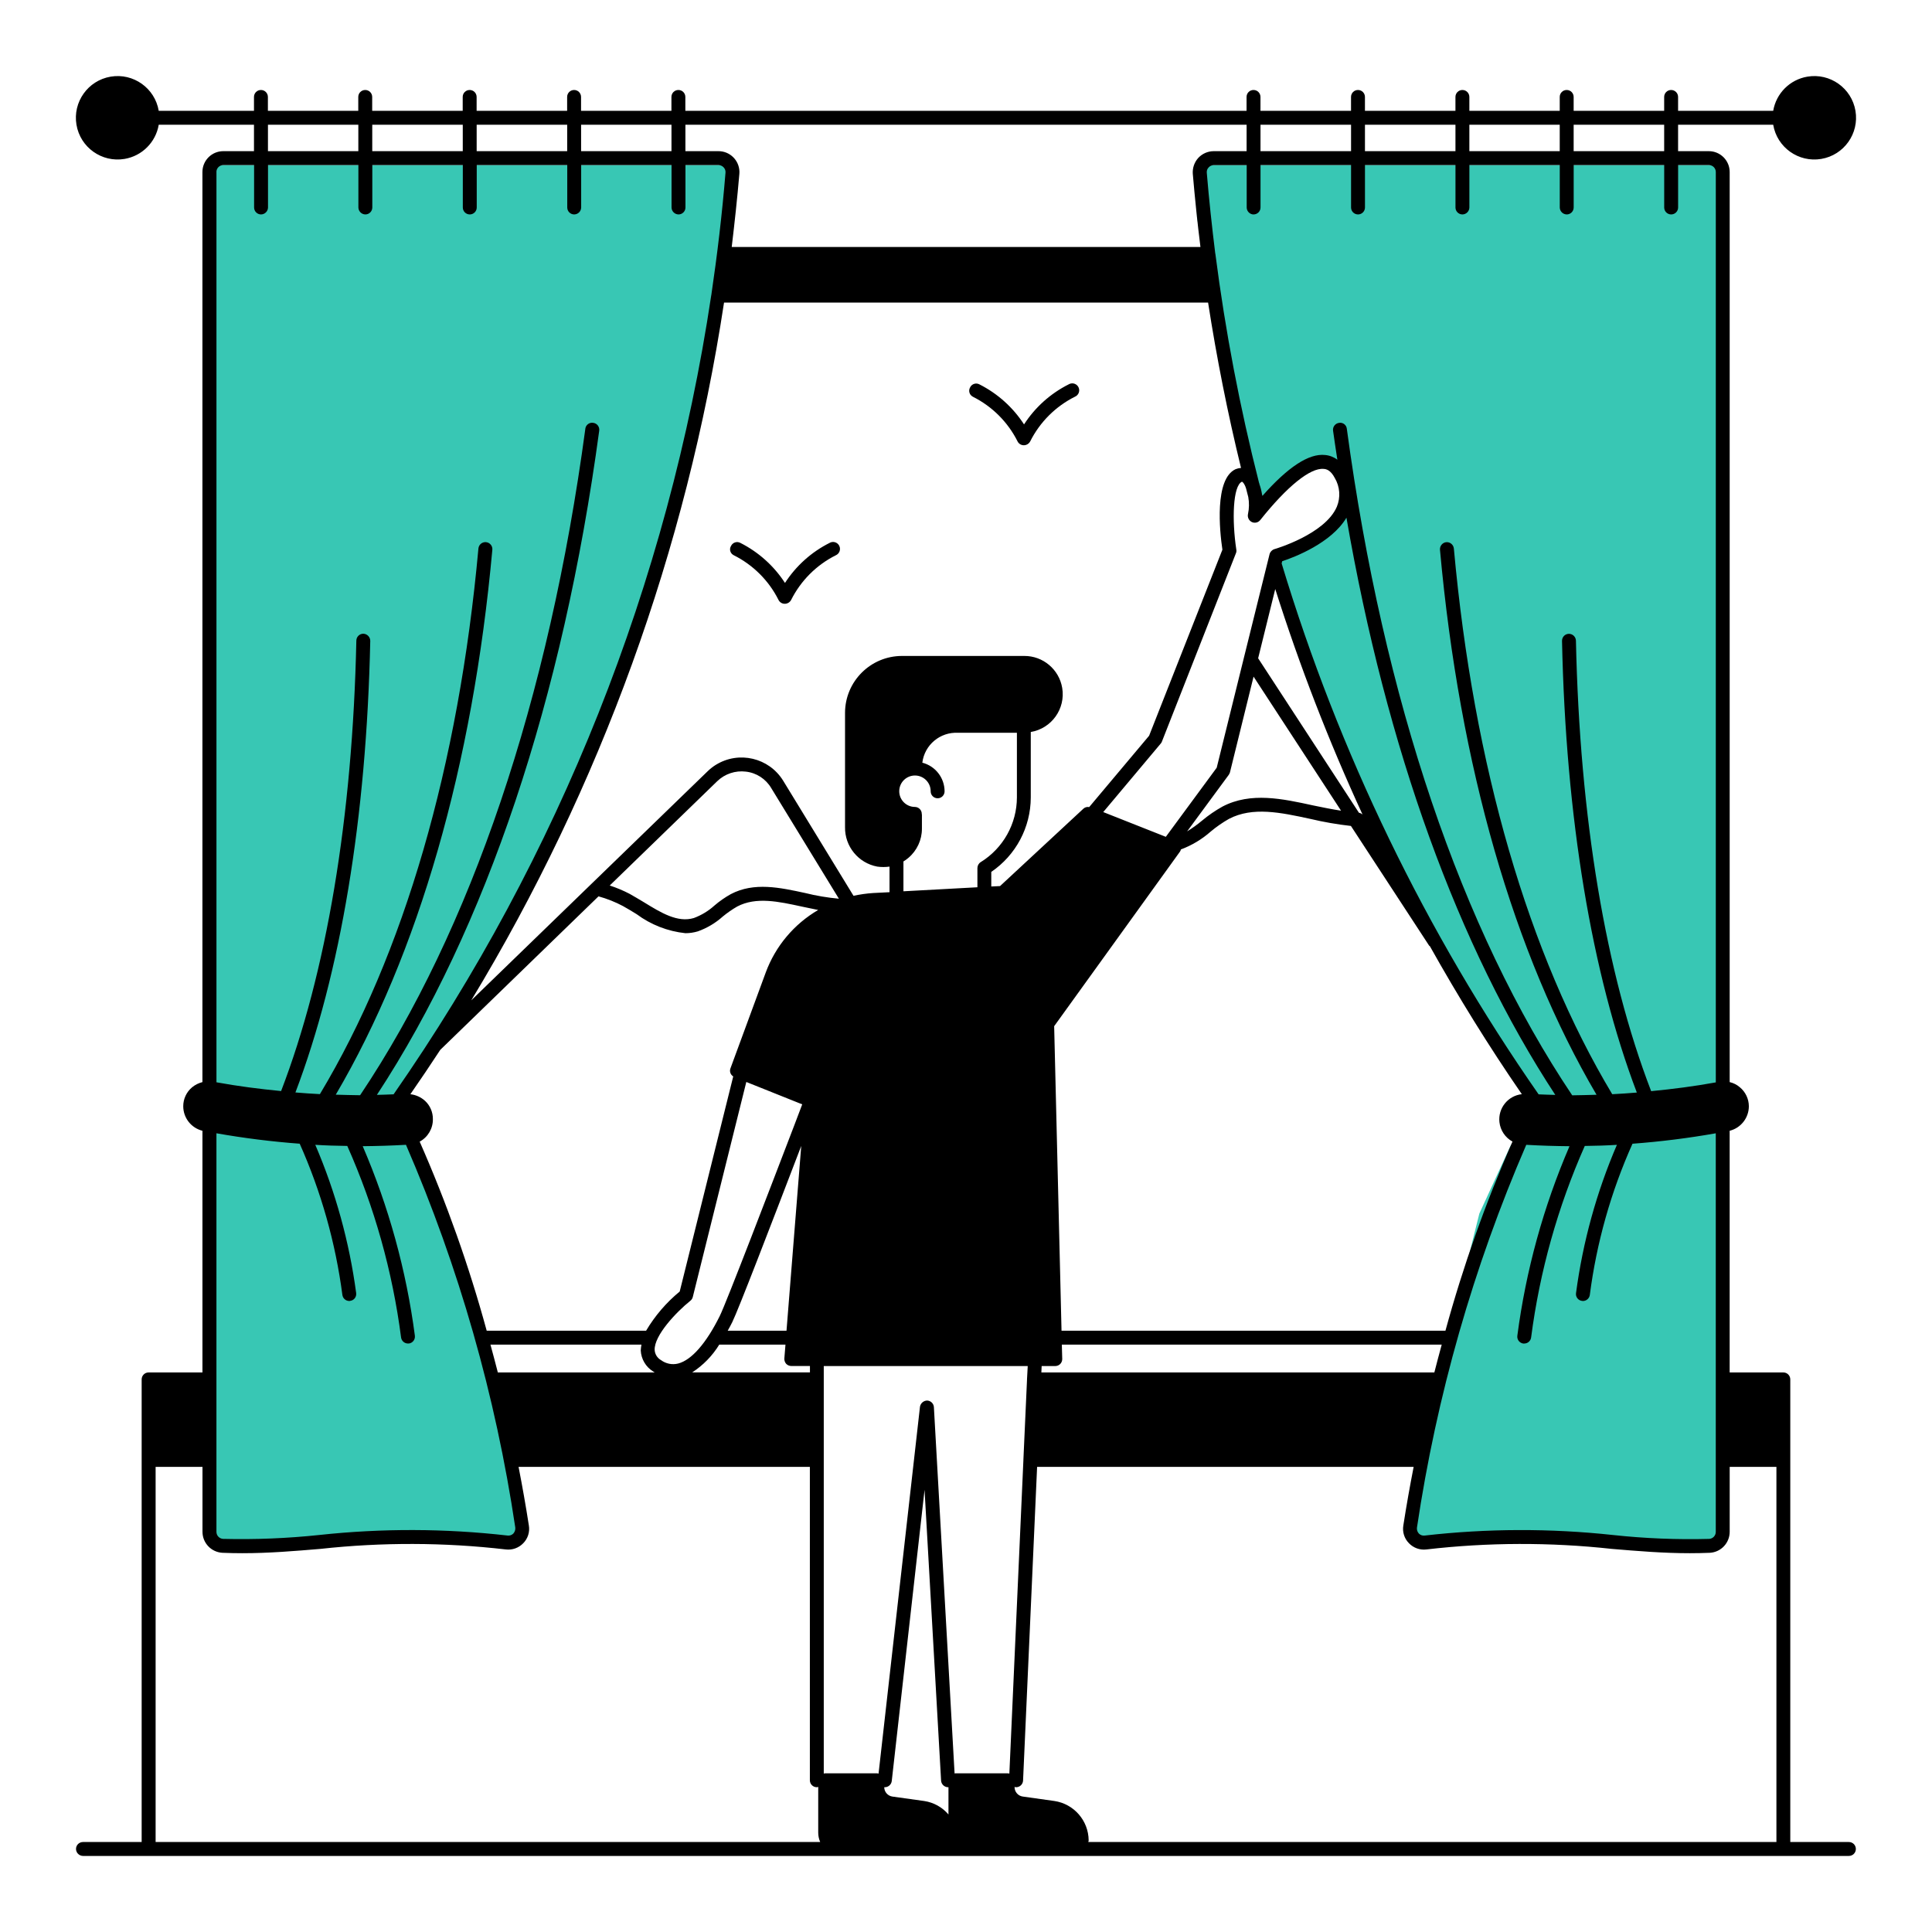
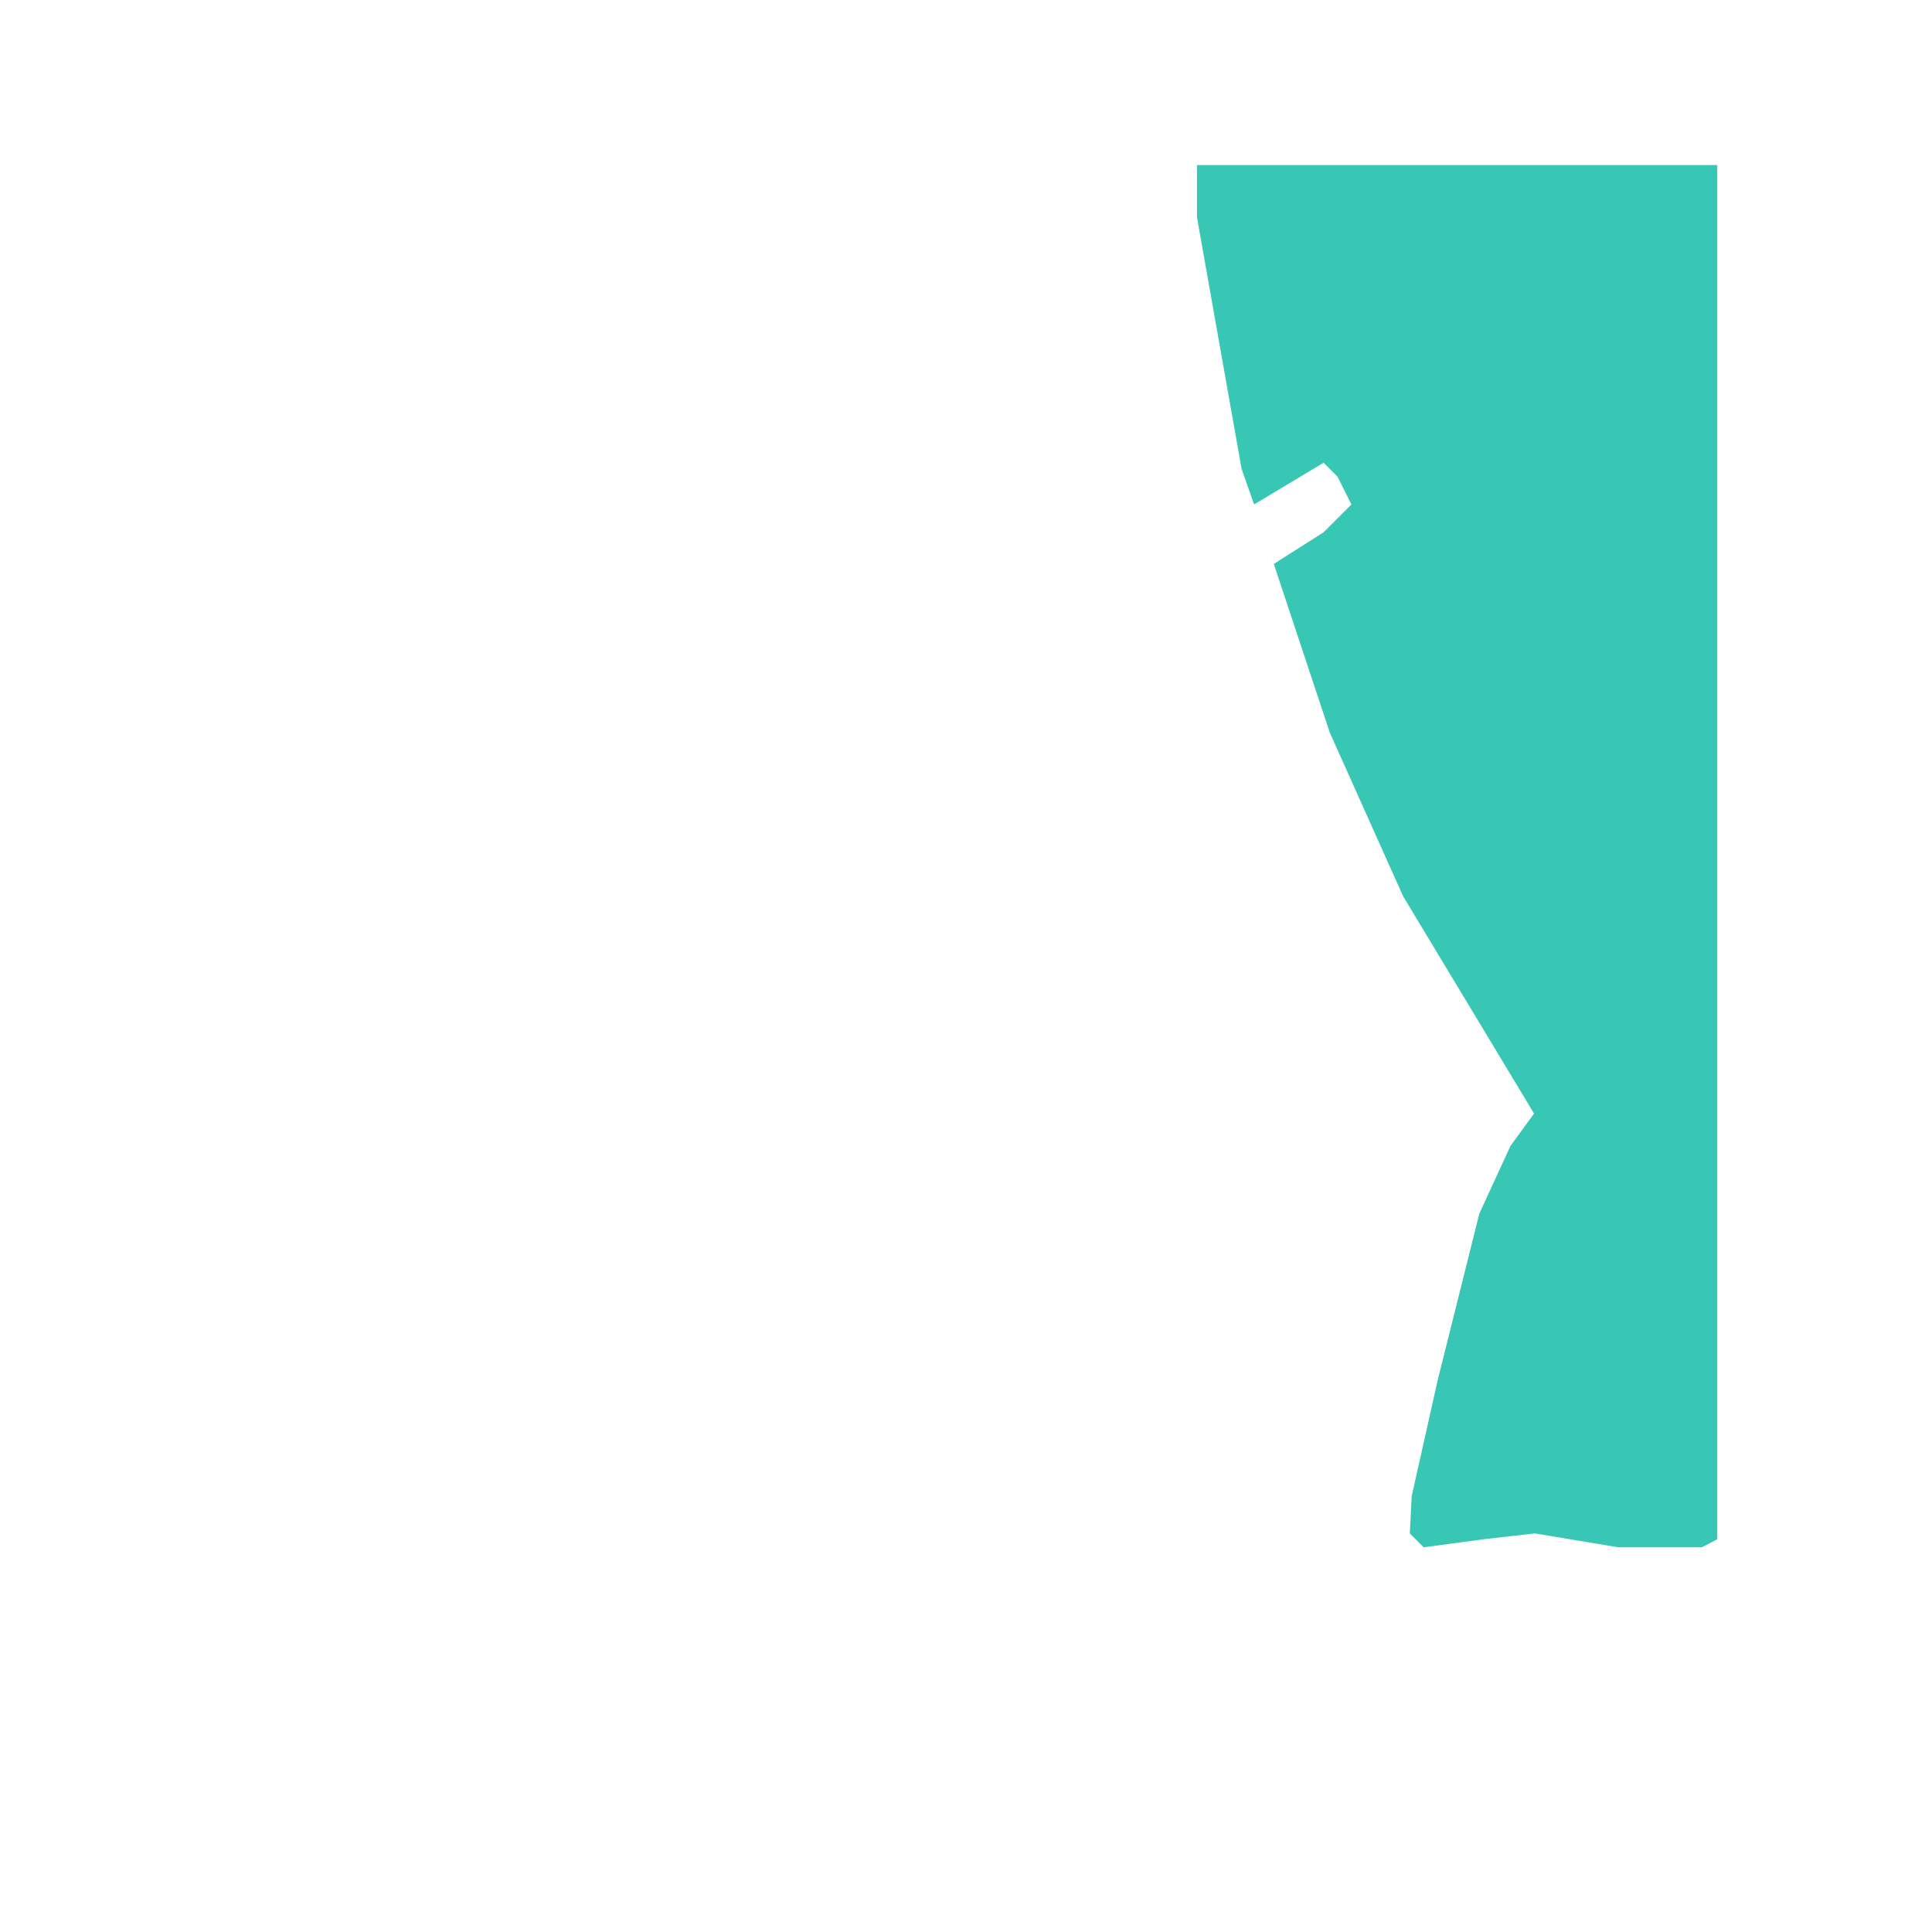
<svg xmlns="http://www.w3.org/2000/svg" id="Livello_1" data-name="Livello 1" viewBox="0 0 1080 1080">
  <defs>
    <style>
      .cls-1 {
        fill: none;
      }

      .cls-2 {
        fill: #38c7b4;
      }

      .cls-3 {
        clip-path: url(#clippath);
      }
    </style>
    <clipPath id="clippath">
-       <rect class="cls-1" x="42.53" y="42.53" width="994.95" height="994.94" />
-     </clipPath>
+       </clipPath>
  </defs>
  <g id="Raggruppa_1172" data-name="Raggruppa 1172">
-     <path id="Tracciato_673" data-name="Tracciato 673" class="cls-2" d="M117.22,860.47V92.28h290.86v29.18l-24.95,140.62-49.37,147.57-40.96,91.42-73.13,121.41,13.21,18.11,17.4,37.83,23.32,93.28,14.5,64.7,1.05,20.8-7.77,7.77-33.31-4.5-28.87-3.27-46.64,7.77h-46.64l-8.71-4.5Z" />
    <path id="Tracciato_674" data-name="Tracciato 674" class="cls-2" d="M959.97,860.47V92.28h-290.86v29.18l24.94,140.62,7,19.91,38.86-23.32,7.77,7.77,7.77,15.55-15.55,15.55-27.83,17.7,31.34,94.41,40.97,91.41,73.16,121.41-13.18,18.11-17.4,37.83-23.32,93.28-14.5,64.7-1.05,20.8,7.77,7.77,33.32-4.5,28.86-3.27,46.64,7.77h46.64l8.63-4.49Z" />
    <g id="Raggruppa_1173" data-name="Raggruppa 1173">
      <g class="cls-3">
        <g id="Raggruppa_1172-2" data-name="Raggruppa 1172-2">
-           <path id="Tracciato_675" data-name="Tracciato 675" d="M1033.58,1029.7h-32.8v-258.61c0-2.15-1.74-3.89-3.89-3.89h-30v-135.09c6.28-1.57,10.7-7.2,10.73-13.68-.01-4.12-1.86-8.03-5.04-10.65-1.63-1.41-3.58-2.4-5.68-2.88V96.16c0-6.44-5.22-11.66-11.66-11.66h-17.18v-14.77h53.17c2.15,12.7,14.18,21.25,26.88,19.11,12.7-2.15,21.25-14.18,19.11-26.88-2.15-12.7-14.18-21.25-26.88-19.11-9.79,1.65-17.45,9.32-19.11,19.11h-53.17v-7.77c0-2.15-1.74-3.89-3.89-3.89s-3.89,1.74-3.89,3.89v7.77h-50.6v-7.77c0-2.15-1.74-3.89-3.89-3.89s-3.89,1.74-3.89,3.89v7.77h-50.52v-7.77c0-2.15-1.74-3.89-3.89-3.89s-3.89,1.74-3.89,3.89v7.77h-50.59v-7.77c0-2.15-1.74-3.89-3.89-3.89s-3.89,1.74-3.89,3.89v7.77h-50.62v-7.77c0-2.15-1.74-3.89-3.89-3.89s-3.89,1.74-3.89,3.89v7.77h-313.72v-7.77c0-2.15-1.74-3.89-3.89-3.89s-3.89,1.74-3.89,3.89v7.77h-50.52v-7.77c0-2.15-1.74-3.89-3.89-3.89s-3.89,1.74-3.89,3.89v7.77h-50.6v-7.77c0-2.15-1.74-3.89-3.89-3.89s-3.89,1.74-3.89,3.89v7.77h-50.6v-7.77c0-2.15-1.74-3.89-3.89-3.89s-3.89,1.74-3.89,3.89v7.77h-50.52v-7.77c0-2.15-1.74-3.89-3.89-3.89s-3.89,1.74-3.89,3.89v7.77h-53.24c-2.15-12.7-14.18-21.25-26.88-19.11-12.7,2.15-21.25,14.18-19.11,26.88s14.18,21.25,26.88,19.11c9.79-1.65,17.45-9.32,19.11-19.11h53.24v14.77h-17.16c-6.44,0-11.66,5.22-11.66,11.66v508.74c-2.1.53-4.07,1.51-5.75,2.88-3.16,2.63-4.99,6.53-4.97,10.65.02,6.48,4.44,12.11,10.73,13.68v135.09h-30.09c-2.15,0-3.89,1.74-3.89,3.89v258.61h-32.81c-2.15,0-3.89,1.74-3.89,3.89.03,2.13,1.75,3.85,3.89,3.89h987.17c2.15,0,3.89-1.74,3.89-3.89s-1.74-3.89-3.89-3.89M675.33,169.15c4.81,31.01,10.95,61.95,18.41,92.42-1.04.08-2.06.32-3.03.7-11.89,5.44-8.94,34.59-7.38,45.01l-40.97,104-33.5,39.88c-1.14-.23-2.32.08-3.19.86l-46.64,43.3-4.9.23v-8.16c13.77-9.37,22.04-24.93,22.08-41.59v-36.61c11.66-1.96,19.53-12.99,17.57-24.65-1.74-10.35-10.73-17.92-21.22-17.86h-68.39c-17.54.04-31.75,14.25-31.79,31.79v63.89c-.18,10.77,7.44,20.1,18.03,22.08,2.27.31,4.57.31,6.84,0v14.3l-9.25.47c-3.66.25-7.3.77-10.88,1.55l-39.33-64.36c-7.93-12.83-24.75-16.8-37.58-8.88,0,0-.01,0-.02,0-1.68,1.05-3.24,2.28-4.66,3.66l-132.1,128.02c72.3-119.46,120.32-252,141.31-390.05h270.59ZM699.74,291.81c1.64.79,3.61.34,4.74-1.09,15.07-18.89,27.98-29.3,35.44-28.6,1.62.08,3.96.78,6.22,5.05,2.9,4.88,3.33,10.84,1.17,16.09-6.61,15.47-34.58,23.63-34.9,23.71-1.32.41-2.34,1.47-2.71,2.8l-14.39,58.06-15.16,61.33-28.45,38.63-34.98-13.84,32.03-38.17c.3-.31.54-.68.71-1.09l41.48-105.56c.24-.62.3-1.29.16-1.94-2.5-16.56-1.94-35.68,3.18-37.93.08,0,.54.31,1.17,1.24.47.78.83,1.62,1.09,2.49.31,1.32.7,2.64,1.02,3.96l.23.86c.57,3.17.52,6.42-.16,9.56-.39,1.78.48,3.6,2.11,4.43M845.48,638.17c-15.08,34.27-27.6,69.6-37.47,105.71h-214.61l-4.12-170.23,70.36-97.63c.24-.35.4-.75.47-1.17,6.14-2.29,11.8-5.69,16.71-10.03,3.18-2.66,6.59-5.03,10.19-7.07,13.28-6.92,28.83-3.58,45.39,0,7.5,1.78,15.11,3.1,22.77,3.96l43.69,66.85c.15.23.3.23.46.39,15.86,28.29,32.96,55.97,51.39,82.7-7.77.86-13.37,7.85-12.52,15.62.51,4.61,3.24,8.67,7.31,10.89M593.57,751.66h212.36c-1.4,5.13-2.8,10.34-4.12,15.55h-219.68l.16-3.58h7.61c2.15,0,3.89-1.74,3.89-3.89v-.16l-.22-7.93ZM365.12,766.66c.27.21.55.39.86.54h-87.69c-1.33-5.21-2.73-10.42-4.13-15.55h84.41c-.2,1.08-.33,2.17-.39,3.26.23,4.81,2.82,9.21,6.92,11.74M369.46,760.29c-2.05-1.18-3.37-3.31-3.5-5.67-.31-8.08,12.05-21.14,19.9-27.44.69-.52,1.18-1.26,1.4-2.1l29.93-120.25,31.26,12.51-4.36,11.5c-13.29,34.67-38.01,99.26-41.73,106.8-7.55,15.24-15.78,24.64-23.25,26.58-3.34.85-6.89.13-9.64-1.94M409.35,739.07c3.33-6.76,21.13-53.01,38.55-98.48l-8.24,103.3h-32.88c.93-1.63,1.79-3.26,2.57-4.82M505.02,481.55c.99-.58,1.93-1.26,2.8-2.02,4.8-4.06,7.56-10.04,7.54-16.32v-7.77c0-.16-.08-.23-.08-.39v-.08c0-2.15-1.74-3.89-3.89-3.89-4.85-.04-8.75-4.01-8.71-8.86.04-4.85,4.01-8.75,8.86-8.71,4.84.04,8.74,4,8.71,8.84h0c0,2.15,1.74,3.89,3.89,3.89s3.89-1.74,3.89-3.89c-.02-7.54-5.13-14.12-12.44-16.01,1.23-9.96,9.96-17.26,19.98-16.71h32.89v36.14c-.04,14.73-7.68,28.39-20.21,36.14-1.16.72-1.86,1.98-1.87,3.34v10.73l-41.35,2.25v-16.7M749.65,453.18c-5.14-.78-10.42-1.87-15.63-2.95-17.1-3.73-34.82-7.62-50.6.62-4.05,2.25-7.87,4.88-11.43,7.85-2.65,2.22-5.46,4.24-8.39,6.06l23.24-31.56c.29-.43.53-.9.7-1.4l13.21-53.56,48.9,74.93ZM703.31,367.98l9.56-38.71c13.62,43,29.93,85.11,48.81,126.08-.56-.53-1.26-.88-2.02-1.01l-56.35-86.36ZM860.09,611.74c-63.19-90.76-111.67-190.91-143.64-296.77l.31-1.24c6.84-2.25,27.52-10.18,35.91-24.33,22.39,129.11,62.34,239.72,116.75,322.66-3.11-.08-6.22-.16-9.33-.31M468.95,502.38c-6.37-.58-12.68-1.64-18.89-3.19-13.99-3.03-28.52-6.22-41.51.62-3.29,1.83-6.39,3.99-9.24,6.45-3.34,3.01-7.22,5.35-11.43,6.92-9.09,2.72-18.26-2.88-27.98-8.86-2.65-1.55-5.29-3.19-7.94-4.66-3.57-1.86-7.29-3.42-11.12-4.66l60.09-58.3c4.26-4.11,10.14-6.08,16.01-5.36,5.9.66,11.15,4.06,14.17,9.17l37.84,61.87ZM334.56,501.06c4.75,1.31,9.34,3.13,13.69,5.44,2.56,1.4,5.04,2.95,7.61,4.51,7.98,5.93,17.4,9.61,27.28,10.65,2.34,0,4.67-.34,6.92-1.01,5.16-1.84,9.91-4.66,13.99-8.32,2.53-2.08,5.23-3.96,8.08-5.6,10.57-5.52,23.02-2.8,36.22.08,2.95.62,5.99,1.24,9.02,1.87-13.51,7.89-23.87,20.23-29.3,34.9l-19.74,53.63c-.65,1.68.01,3.58,1.55,4.51l-29.92,120.25c-7.49,6.16-13.85,13.58-18.8,21.92h-89.09c-9.86-36.11-22.39-71.45-37.47-105.71,4.64-2.51,7.48-7.4,7.38-12.67.02-3.83-1.56-7.49-4.35-10.1-2.28-2.08-5.16-3.39-8.23-3.73,5.67-8.16,11.26-16.48,16.71-24.8l88.45-85.81ZM120.97,633.51c15.42,2.72,30.96,4.67,46.57,5.83,11.99,26.89,20.03,55.38,23.86,84.57.27,1.9,1.88,3.32,3.8,3.34.18.02.37,0,.54-.08,2.09-.23,3.59-2.11,3.36-4.2,0,0,0,0,0,0v-.15c-3.82-28.53-11.5-56.41-22.85-82.86,5.99.39,11.97.54,17.88.62,15.16,34.06,25.29,70.14,30.08,107.11.27,1.9,1.89,3.32,3.81,3.34h.54c2.13-.28,3.63-2.23,3.35-4.35v-.08c-4.8-36.46-14.61-72.09-29.15-105.87,8.01-.08,16.09-.31,24.18-.78,29.58,68.34,50.12,140.26,61.1,213.91.15,1.24-.25,2.49-1.09,3.42-.86.85-2.07,1.26-3.27,1.09-34.94-3.98-70.21-4.08-105.17-.31-17.86,1.89-35.83,2.62-53.79,2.18-2.1-.11-3.75-1.86-3.73-3.96v-222.77M386.91,767.2c6.15-3.99,11.33-9.3,15.16-15.55h37.01l-.63,7.77c-.06,1.08.31,2.14,1.01,2.95.75.78,1.79,1.23,2.88,1.24h10.42v3.58h-65.84ZM853.19,639.96c8.08.47,16.08.7,24.17.78-14.55,33.78-24.36,69.4-29.15,105.87-.33,2.12,1.13,4.1,3.25,4.43h.64c1.92-.02,3.53-1.44,3.8-3.34,4.8-36.96,14.91-73.03,30-107.11,5.99-.08,11.98-.23,17.96-.62-11.37,26.45-19.06,54.33-22.85,82.86-.32,2.08,1.11,4.02,3.19,4.35h.09c.2.06.41.09.61.08,1.92-.02,3.54-1.44,3.81-3.34,3.78-29.2,11.82-57.7,23.86-84.57,15.61-1.16,31.15-3.11,46.56-5.83v222.77c.03,2.08-1.58,3.82-3.65,3.96-17.98.48-35.98-.24-53.87-2.18-34.96-3.77-70.23-3.67-105.17.31-1.2.17-2.41-.24-3.26-1.09-.84-.9-1.24-2.12-1.09-3.34,10.98-73.68,31.52-145.61,61.1-213.98M879.68,69.73h50.6v14.77h-50.6v-14.77ZM821.38,69.73h50.52v14.77h-50.52v-14.77ZM763.02,69.73h50.59v14.77h-50.59v-14.77ZM704.64,69.73h50.61v14.77h-50.62v-14.77ZM700.75,119.87c2.15,0,3.89-1.74,3.89-3.89v-23.71h50.61v23.71c0,2.15,1.74,3.89,3.89,3.89s3.89-1.74,3.89-3.89v-23.71h50.59v23.71c0,2.15,1.74,3.89,3.89,3.89,2.13-.03,3.85-1.75,3.89-3.89v-23.71h50.52v23.71c.03,2.13,1.75,3.85,3.89,3.89,2.15,0,3.89-1.74,3.89-3.89v-23.71h50.6v23.71c0,2.15,1.74,3.89,3.89,3.89s3.89-1.74,3.89-3.89v-23.71h17.18c2.15,0,3.89,1.74,3.89,3.89v508.9c-11.97,2.18-24.01,3.73-36.14,4.9-25.42-65.99-39.95-152.89-42.05-251.84-.07-2.11-1.78-3.78-3.89-3.81h-.08c-2.15.04-3.85,1.82-3.81,3.96,0,0,0,0,0,0,2.1,98.79,16.56,185.93,41.82,252.47-4.58.39-9.17.7-13.75.93-46.87-78.2-77.5-183.6-88.53-305.01-.2-2.16-2.1-3.76-4.27-3.58h0c-2.13.25-3.67,2.14-3.49,4.28,10.95,120.71,41.2,225.81,87.52,304.62-4.59.08-9.09.31-13.6.31-62.03-92.5-105.56-221.3-126-372.64-.22-2.04-2.05-3.52-4.09-3.3,0,0,0,0,0,0l-.26.04c-2.12.28-3.62,2.23-3.34,4.35.78,5.44,1.55,10.8,2.41,16.25-1.99-1.5-4.36-2.42-6.84-2.64-9.09-1.01-20.83,6.76-35.06,22.85l-.23-.93c-.32-1.96-.81-3.88-1.48-5.75v-.16c-.07-.16-.07-.31-.16-.39-10.72-42.11-18.87-84.84-24.41-127.94v-.08c0-.08-.08-.16-.08-.23-1.87-15.08-3.49-30.16-4.74-45.16-.11-1.09.26-2.16,1.02-2.95.73-.83,1.77-1.31,2.87-1.32h18.42v23.71c.03,2.13,1.75,3.85,3.89,3.89M383.14,69.73h313.72v14.77h-18.42c-3.28.02-6.4,1.4-8.63,3.81-2.17,2.42-3.26,5.62-3.03,8.86,1.17,13.6,2.57,27.28,4.28,40.89h-262.02c1.62-13.6,3.11-27.21,4.27-40.89.53-6.44-4.26-12.1-10.7-12.63,0,0-.01,0-.02,0-.34,0-.67-.04-1.01-.04h-18.43v-14.77M324.84,69.73h50.52v14.77h-50.52v-14.77ZM266.46,69.73h50.6v14.77h-50.6v-14.77ZM208.09,69.73h50.6v14.77h-50.6v-14.77ZM149.79,69.73h50.52v14.77h-50.52v-14.77ZM120.97,96.16c0-2.15,1.74-3.89,3.89-3.89h17.18v23.71c0,2.15,1.74,3.89,3.89,3.89,2.13-.03,3.85-1.75,3.89-3.89v-23.71h50.52v23.71c.04,2.13,1.76,3.85,3.89,3.89,2.15,0,3.89-1.74,3.89-3.89v-23.71h50.6v23.71c0,2.15,1.74,3.89,3.89,3.89s3.89-1.74,3.89-3.89v-23.71h50.6v23.71c0,2.15,1.74,3.89,3.89,3.89,2.13-.03,3.86-1.75,3.89-3.89v-23.71h50.52v23.71c.03,2.13,1.75,3.85,3.89,3.89,2.15,0,3.89-1.74,3.89-3.89v-23.71h18.42c1.12.01,2.19.49,2.95,1.32.75.79,1.12,1.87,1.01,2.95-1.87,22.93-4.59,45.78-7.93,68.4,0,.16-.08.23-.08.31v.08c-24.08,160.47-84.83,313.23-177.53,446.4-3.11.16-6.22.23-9.33.31,61.1-93.2,104-221.3,124.28-371.32.28-2.12-1.21-4.07-3.33-4.35-2.08-.36-4.05,1.03-4.42,3.11v.12c-20.37,151.34-63.89,280.14-125.92,372.64-4.51,0-9.09-.23-13.6-.31,46.25-78.82,76.56-183.91,87.52-304.62.19-2.15-1.39-4.04-3.54-4.24-2.15-.19-4.04,1.39-4.24,3.54-11.03,121.41-41.66,226.82-88.61,305.01-4.58-.23-9.09-.54-13.68-.93,25.26-66.54,39.72-153.67,41.83-252.47-.02-2.12-1.7-3.86-3.82-3.96h-.07c-2.12,0-3.84,1.69-3.89,3.81-2.11,98.95-16.72,185.85-42.06,251.84-12.13-1.17-24.17-2.72-36.14-4.9V96.16ZM86.99,1029.7v-209.72h26.2v36.3c0,6.24,4.88,11.39,11.12,11.74,3.82.16,7.54.23,11.19.23,14.77,0,28.84-1.17,43.61-2.41,34.44-3.77,69.2-3.67,103.62.31,3.63.45,7.26-.85,9.79-3.5,2.58-2.62,3.74-6.33,3.11-9.95-1.71-11.04-3.65-21.92-5.75-32.72h162.84v175.2c0,2.15,1.74,3.89,3.89,3.89.26-.02.53-.07.78-.16v25.5c0,1.82.37,3.62,1.1,5.29H86.99ZM530.2,1014.31c-3.47-4.08-8.3-6.76-13.6-7.54l-17.8-2.49c-2.57-.4-4.48-2.6-4.51-5.21h.31c1.97,0,3.63-1.47,3.89-3.42l18.34-162.84,9.25,162.61c.16,2.13,1.99,3.75,4.12,3.65v15.24ZM533.62,991.38l-11.57-204.82c-.15-2.01-1.79-3.59-3.81-3.65-1.96.07-3.61,1.49-3.96,3.42l-23.16,205.13c-.22-.09-.46-.14-.7-.16h-29.15c-.27,0-.53.06-.78.16v-227.83h114.02l-.4,7.31v.31l-2.02,44.69v.23l-7.85,175.28c-.33-.1-.67-.15-1.01-.16h-29.15c-.16,0-.31.08-.47.08M993.01,1029.7h-384.67c.12-.3.2-.61.23-.93-.1-11.03-8.21-20.36-19.12-22l-17.71-2.49c-2.61-.36-4.56-2.58-4.59-5.21v-.16c.24,0,.47.16.71.16h.15c2.09,0,3.8-1.65,3.89-3.73l7.85-175.36h210.49c-2.11,10.8-4.05,21.69-5.76,32.72-.63,3.62.53,7.33,3.11,9.95,2.53,2.65,6.16,3.95,9.79,3.5,34.42-3.98,69.18-4.08,103.62-.31,14.77,1.24,28.84,2.41,43.6,2.41,3.73,0,7.47-.08,11.27-.23,6.2-.38,11.04-5.52,11.04-11.74v-36.3h26.12v209.72" />
-           <path id="Tracciato_676" data-name="Tracciato 676" d="M410.19,310.39c10.83,5.42,19.61,14.2,25.03,25.03.68,1.31,2.03,2.12,3.51,2.1,1.46-.02,2.79-.82,3.49-2.1,5.42-10.83,14.2-19.61,25.03-25.03,1.96-.87,2.84-3.17,1.97-5.13-.84-1.89-3.02-2.79-4.95-2.04-.18.07-.35.16-.51.26-10.16,5.1-18.78,12.83-24.95,22.39-6.19-9.54-14.8-17.26-24.95-22.39-1.84-.99-4.14-.3-5.13,1.55,0,0,0,0,0,0l-.08.15c-1.06,1.7-.54,3.93,1.16,4.99,0,0,0,0,0,0,.13.08.26.15.4.22" />
-           <path id="Tracciato_677" data-name="Tracciato 677" d="M543.82,221.77c10.83,5.42,19.61,14.2,25.03,25.03.68,1.3,2.03,2.12,3.5,2.1,1.46-.02,2.79-.82,3.5-2.1,5.42-10.83,14.21-19.61,25.04-25.03,1.98-.83,2.92-3.1,2.09-5.08s-3.1-2.92-5.08-2.09h0c-.18.07-.35.16-.51.26-10.16,5.11-18.78,12.83-24.95,22.39-6.19-9.54-14.8-17.26-24.95-22.39-1.84-.99-4.14-.3-5.13,1.55,0,0,0,0,0,0l-.07.15c-1.04,1.78-.43,4.07,1.35,5.1,0,0,0,0,.01,0l.19.1" />
-         </g>
+           </g>
      </g>
    </g>
  </g>
</svg>